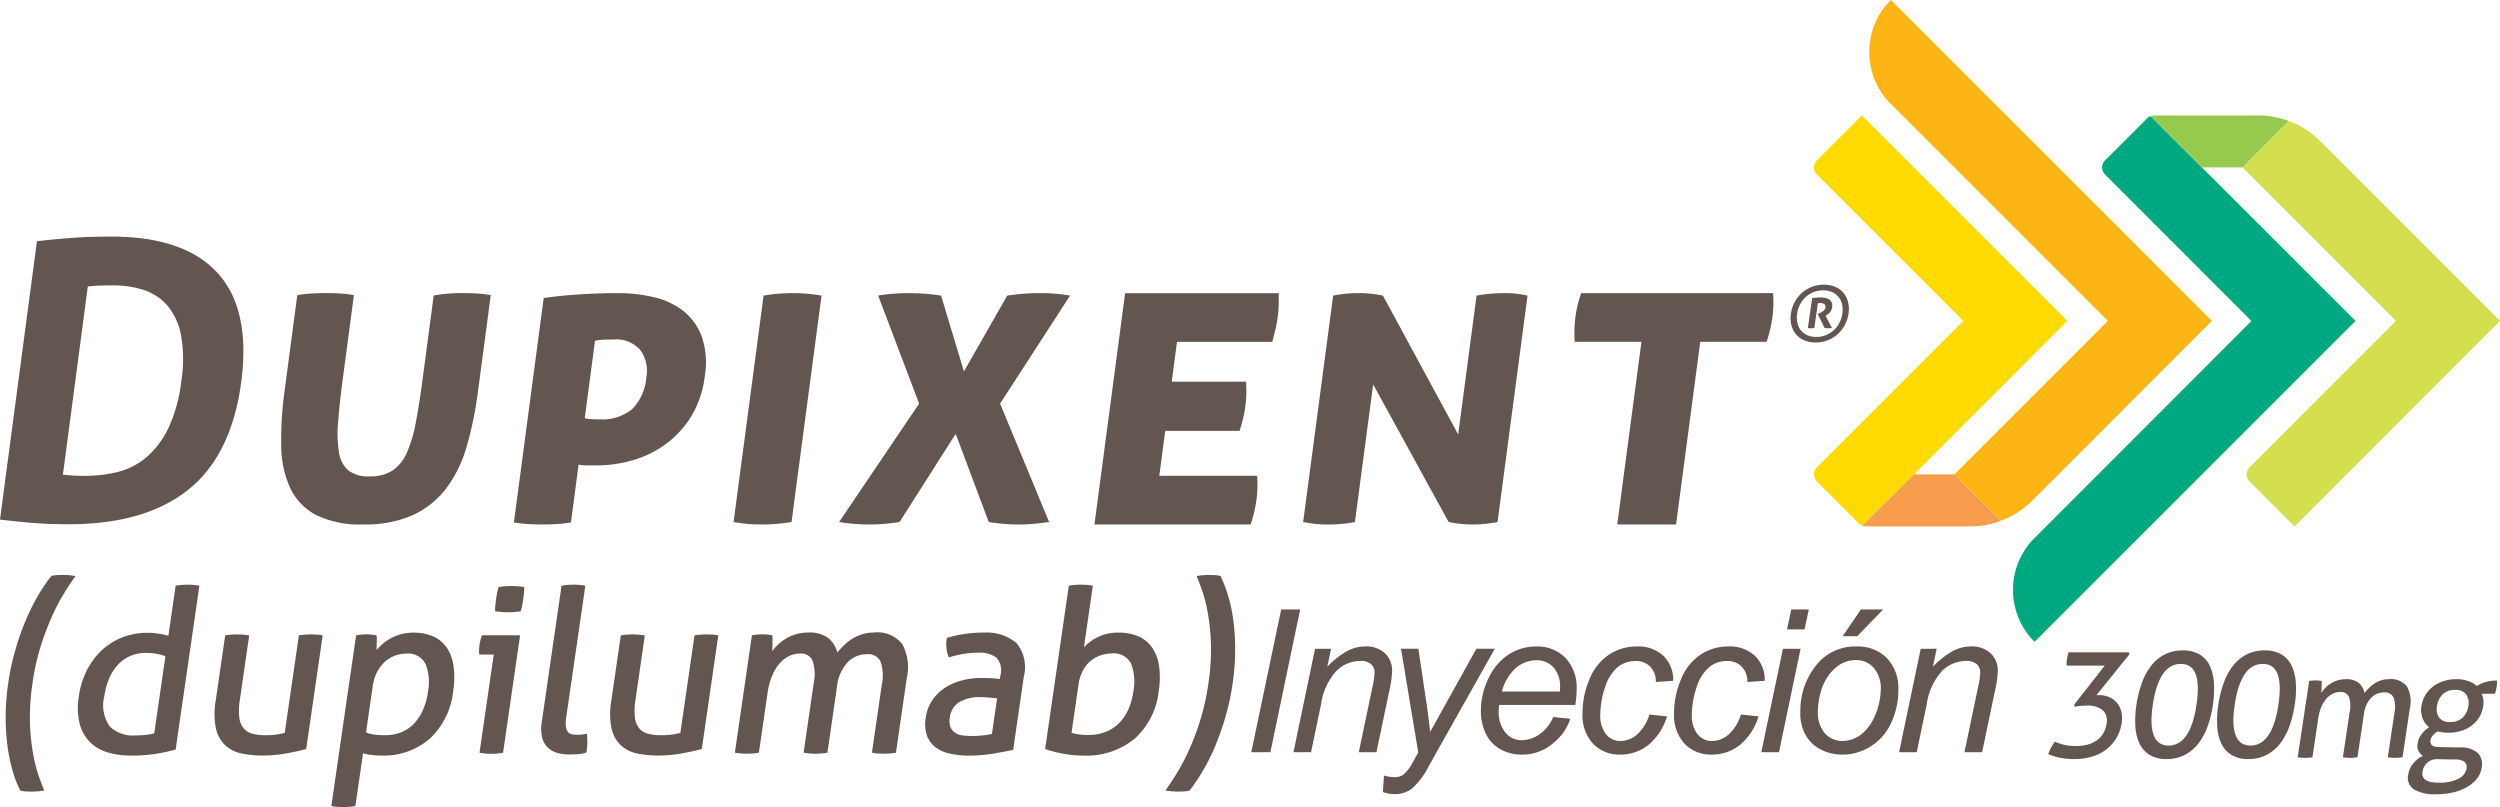
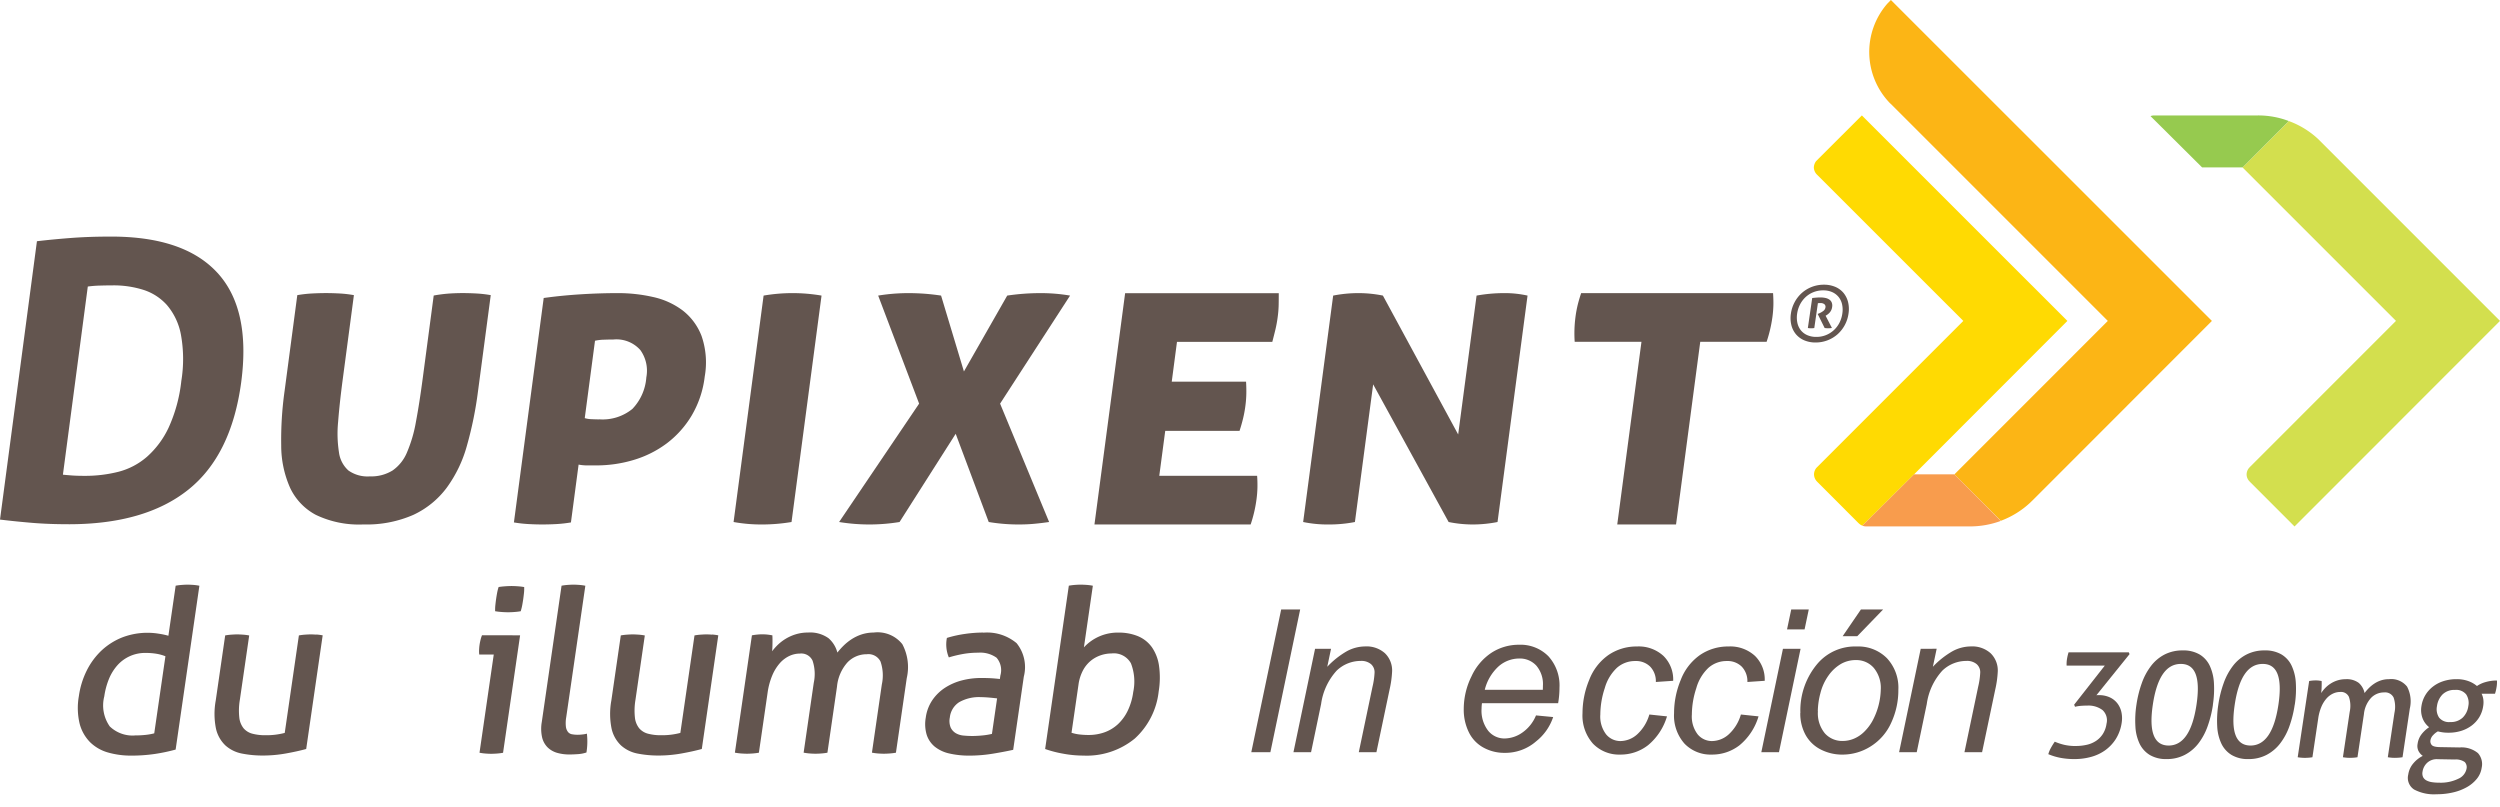
<svg xmlns="http://www.w3.org/2000/svg" id="Dark" width="238.491" height="77" viewBox="0 0 238.491 77">
  <path id="Path_1617" data-name="Path 1617" d="M319.649,109.892a4.573,4.573,0,0,0,1.031-.114,2.642,2.642,0,0,0,.878-.369,2.282,2.282,0,0,0,.651-.66,2.425,2.425,0,0,0,.353-.985,1.319,1.319,0,0,0-.385-1.3,2.235,2.235,0,0,0-1.454-.425c-.19,0-.382.007-.579.021a3.591,3.591,0,0,0-.587.092l-.084-.2,2.925-3.73h-3.643a3.087,3.087,0,0,1,.033-.61c.016-.1.036-.213.063-.326s.056-.222.091-.327h5.744l.073.17-3.167,3.928a.377.377,0,0,1,.1-.014h.113a2.413,2.413,0,0,1,1.121.235,1.916,1.916,0,0,1,.717.61,2.122,2.122,0,0,1,.351.836,2.761,2.761,0,0,1,.02.914,4.032,4.032,0,0,1-.553,1.567,3.911,3.911,0,0,1-1.022,1.092,4.221,4.221,0,0,1-1.358.638,5.948,5.948,0,0,1-1.576.206,7.1,7.1,0,0,1-1.316-.114,5.72,5.72,0,0,1-1.181-.354,2.8,2.8,0,0,1,.255-.61,6.834,6.834,0,0,1,.362-.581,5.437,5.437,0,0,0,.906.3,4.889,4.889,0,0,0,1.118.114" transform="translate(-121.607 -38.728)" fill="#63554f" />
  <path id="Path_1618" data-name="Path 1618" d="M337.879,105.835a10.547,10.547,0,0,1-.517,2.085,5.887,5.887,0,0,1-.89,1.638,3.931,3.931,0,0,1-1.3,1.077,3.679,3.679,0,0,1-1.718.391,3.018,3.018,0,0,1-1.6-.391,2.553,2.553,0,0,1-.973-1.077,4.349,4.349,0,0,1-.4-1.638,9.72,9.72,0,0,1,.1-2.085,10.653,10.653,0,0,1,.516-2.07,5.941,5.941,0,0,1,.89-1.645,3.852,3.852,0,0,1,1.294-1.077,3.729,3.729,0,0,1,1.717-.383,3.06,3.06,0,0,1,1.6.383,2.481,2.481,0,0,1,.974,1.077,4.47,4.47,0,0,1,.4,1.645,9.756,9.756,0,0,1-.1,2.07m-3.064-3.885q-2.085,0-2.665,3.885t1.5,3.9q2.084,0,2.667-3.9t-1.505-3.885" transform="translate(-126.771 -38.613)" fill="#63554f" />
  <path id="Path_1619" data-name="Path 1619" d="M350.532,105.835a10.633,10.633,0,0,1-.516,2.085,5.887,5.887,0,0,1-.891,1.638,3.935,3.935,0,0,1-1.294,1.077,3.68,3.68,0,0,1-1.718.391,3.014,3.014,0,0,1-1.6-.391,2.55,2.55,0,0,1-.973-1.077,4.372,4.372,0,0,1-.4-1.638,9.8,9.8,0,0,1,.105-2.085,10.566,10.566,0,0,1,.516-2.07,5.956,5.956,0,0,1,.89-1.645,3.844,3.844,0,0,1,1.3-1.077,3.721,3.721,0,0,1,1.715-.383,3.064,3.064,0,0,1,1.6.383,2.484,2.484,0,0,1,.973,1.077,4.446,4.446,0,0,1,.4,1.645,9.675,9.675,0,0,1-.1,2.07m-3.064-3.885q-2.085,0-2.665,3.885t1.5,3.9q2.086,0,2.668-3.9t-1.505-3.885" transform="translate(-131.625 -38.613)" fill="#63554f" />
  <path id="Path_1620" data-name="Path 1620" d="M356.7,105.293c.106-.019.211-.034.311-.044s.2-.013.308-.013.2,0,.288.013.183.025.284.044c.007.141.007.328,0,.56a5.247,5.247,0,0,1-.045.589,3.272,3.272,0,0,1,.392-.489,2.827,2.827,0,0,1,.516-.418,2.69,2.69,0,0,1,.648-.3,2.53,2.53,0,0,1,.767-.114,1.91,1.91,0,0,1,1.259.348,1.766,1.766,0,0,1,.558.971,4.174,4.174,0,0,1,.419-.483,3.283,3.283,0,0,1,.524-.425,2.652,2.652,0,0,1,.627-.3,2.393,2.393,0,0,1,.753-.114,1.924,1.924,0,0,1,1.731.709,3.007,3.007,0,0,1,.261,2.1l-.693,4.636a3.42,3.42,0,0,1-.361.043c-.134.01-.254.015-.357.015s-.219,0-.346-.015a3.109,3.109,0,0,1-.341-.043l.632-4.226a2.712,2.712,0,0,0-.078-1.467.9.9,0,0,0-.906-.489,1.7,1.7,0,0,0-1.248.525,2.675,2.675,0,0,0-.678,1.545l-.615,4.112a3.344,3.344,0,0,1-.353.043c-.129.01-.245.015-.35.015s-.218,0-.345-.015a3.05,3.05,0,0,1-.341-.043l.646-4.325a2.678,2.678,0,0,0-.071-1.425.825.825,0,0,0-.837-.476,1.615,1.615,0,0,0-.689.157,1.919,1.919,0,0,0-.616.468,2.885,2.885,0,0,0-.487.787,4.45,4.45,0,0,0-.3,1.1l-.555,3.715a3.4,3.4,0,0,1-.354.043q-.193.015-.35.015c-.1,0-.221,0-.353-.015a3.029,3.029,0,0,1-.348-.043Z" transform="translate(-136.415 -40.326)" fill="#63554f" />
  <path id="Path_1621" data-name="Path 1621" d="M377.6,111.63a2.467,2.467,0,0,1,1.749.539,1.578,1.578,0,0,1,.357,1.4,2.158,2.158,0,0,1-.454,1.042,3.287,3.287,0,0,1-.941.795,4.856,4.856,0,0,1-1.318.51,6.732,6.732,0,0,1-1.579.178,4.039,4.039,0,0,1-2.159-.454,1.323,1.323,0,0,1-.552-1.432,2.088,2.088,0,0,1,.468-1.042,2.785,2.785,0,0,1,.917-.73,1.364,1.364,0,0,1-.406-.462,1.079,1.079,0,0,1-.089-.687,1.936,1.936,0,0,1,.37-.907,3.053,3.053,0,0,1,.732-.682,1.973,1.973,0,0,1-.625-.843,2.236,2.236,0,0,1-.11-1.17,2.866,2.866,0,0,1,.349-1.007,2.912,2.912,0,0,1,.7-.815,3.226,3.226,0,0,1,1.01-.546,3.972,3.972,0,0,1,1.293-.2,3.181,3.181,0,0,1,1.128.184,2.679,2.679,0,0,1,.817.468,2.756,2.756,0,0,1,.822-.376,3.842,3.842,0,0,1,1.086-.149,2.9,2.9,0,0,1-.033.6c-.016.1-.037.213-.062.325s-.058.227-.093.34h-1.277a1.762,1.762,0,0,1,.162.525,2.186,2.186,0,0,1-.012.652,2.8,2.8,0,0,1-.369,1.05,2.843,2.843,0,0,1-.722.8,3.285,3.285,0,0,1-1,.51,3.992,3.992,0,0,1-1.2.178,3.746,3.746,0,0,1-1.031-.128,1.776,1.776,0,0,0-.442.348.918.918,0,0,0-.267.5.546.546,0,0,0,.118.447c.1.128.367.2.791.206Zm-2.083,1.121a1.348,1.348,0,0,0-1.007.34,1.436,1.436,0,0,0-.446.851.864.864,0,0,0,.051.511.745.745,0,0,0,.314.319,1.623,1.623,0,0,0,.528.17,4.482,4.482,0,0,0,.695.049,3.83,3.83,0,0,0,1.828-.376,1.327,1.327,0,0,0,.78-.943.713.713,0,0,0-.171-.652,1.482,1.482,0,0,0-.958-.24Zm1.183-3.545a1.631,1.631,0,0,0,1.2-.426,1.869,1.869,0,0,0,.531-1.092,1.488,1.488,0,0,0-.2-1.113,1.217,1.217,0,0,0-1.069-.432,1.6,1.6,0,0,0-1.192.432,1.952,1.952,0,0,0-.528,1.113,1.461,1.461,0,0,0,.2,1.092,1.208,1.208,0,0,0,1.064.426" transform="translate(-142.963 -40.326)" fill="#63554f" />
  <path id="Path_1622" data-name="Path 1622" d="M193.658,107.939l2.852-13.62h1.812l-2.843,13.62Z" transform="translate(-74.289 -36.181)" fill="#63554f" />
  <path id="Path_1623" data-name="Path 1623" d="M200.184,110.136l2.062-9.867h1.524l-.362,1.719a8.075,8.075,0,0,1,1.858-1.478,3.7,3.7,0,0,1,1.765-.464,2.617,2.617,0,0,1,1.881.65,2.287,2.287,0,0,1,.683,1.738,9.717,9.717,0,0,1-.242,1.728l-1.254,5.974h-1.682l1.31-6.253a7.151,7.151,0,0,0,.195-1.347,1.025,1.025,0,0,0-.339-.8,1.412,1.412,0,0,0-.98-.307,3.3,3.3,0,0,0-2.3.93,5.927,5.927,0,0,0-1.482,3.186l-.957,4.59Z" transform="translate(-76.793 -38.379)" fill="#63554f" />
-   <path id="Path_1624" data-name="Path 1624" d="M214.031,114.084l.1-1.58a3.65,3.65,0,0,0,1.013.149,1.362,1.362,0,0,0,.827-.232,3.861,3.861,0,0,0,.892-1.152l.539-.966-1.645-9.9h1.654l.743,4.989q.223,1.477.381,2.955l4.413-7.944h1.756l-6.29,11.178a7.168,7.168,0,0,1-1.617,2.165,2.641,2.641,0,0,1-1.626.529,3.436,3.436,0,0,1-1.143-.2" transform="translate(-82.105 -38.518)" fill="#63554f" />
-   <path id="Path_1625" data-name="Path 1625" d="M236.087,106.783l1.635.166a4.948,4.948,0,0,1-1.622,2.315,4.471,4.471,0,0,1-3.024,1.1,4.085,4.085,0,0,1-2.012-.507,3.316,3.316,0,0,1-1.393-1.473,4.891,4.891,0,0,1-.479-2.2,7.03,7.03,0,0,1,.748-3.136,5.355,5.355,0,0,1,1.937-2.258,4.794,4.794,0,0,1,2.574-.738,3.734,3.734,0,0,1,2.82,1.1,4.137,4.137,0,0,1,1.054,2.992,8.8,8.8,0,0,1-.129,1.486h-7.266a4.135,4.135,0,0,0-.038.52,3.125,3.125,0,0,0,.637,2.114,1.988,1.988,0,0,0,1.556.729,3,3,0,0,0,1.7-.566,3.692,3.692,0,0,0,1.3-1.635m-4.887-2.444h5.538q.009-.26.009-.372a2.727,2.727,0,0,0-.632-1.937,2.129,2.129,0,0,0-1.626-.674,2.992,2.992,0,0,0-1.965.743,4.466,4.466,0,0,0-1.324,2.239" transform="translate(-87.921 -38.379)" fill="#63554f" />
+   <path id="Path_1625" data-name="Path 1625" d="M236.087,106.783a4.948,4.948,0,0,1-1.622,2.315,4.471,4.471,0,0,1-3.024,1.1,4.085,4.085,0,0,1-2.012-.507,3.316,3.316,0,0,1-1.393-1.473,4.891,4.891,0,0,1-.479-2.2,7.03,7.03,0,0,1,.748-3.136,5.355,5.355,0,0,1,1.937-2.258,4.794,4.794,0,0,1,2.574-.738,3.734,3.734,0,0,1,2.82,1.1,4.137,4.137,0,0,1,1.054,2.992,8.8,8.8,0,0,1-.129,1.486h-7.266a4.135,4.135,0,0,0-.038.52,3.125,3.125,0,0,0,.637,2.114,1.988,1.988,0,0,0,1.556.729,3,3,0,0,0,1.7-.566,3.692,3.692,0,0,0,1.3-1.635m-4.887-2.444h5.538q.009-.26.009-.372a2.727,2.727,0,0,0-.632-1.937,2.129,2.129,0,0,0-1.626-.674,2.992,2.992,0,0,0-1.965.743,4.466,4.466,0,0,0-1.324,2.239" transform="translate(-87.921 -38.379)" fill="#63554f" />
  <path id="Path_1626" data-name="Path 1626" d="M251.3,106.541l1.682.177a5.649,5.649,0,0,1-1.8,2.745,4.235,4.235,0,0,1-2.653.9,3.447,3.447,0,0,1-2.606-1.04,4.029,4.029,0,0,1-1-2.908,8.3,8.3,0,0,1,.64-3.177,5.142,5.142,0,0,1,1.835-2.374,4.731,4.731,0,0,1,2.727-.813,3.475,3.475,0,0,1,2.519.9,3.15,3.15,0,0,1,.928,2.374l-1.653.112a2.005,2.005,0,0,0-.544-1.468,1.912,1.912,0,0,0-1.407-.53,2.6,2.6,0,0,0-1.757.641,4.224,4.224,0,0,0-1.166,1.947,8.157,8.157,0,0,0-.423,2.514,2.793,2.793,0,0,0,.558,1.9,1.761,1.761,0,0,0,1.375.632,2.421,2.421,0,0,0,1.566-.623,4.091,4.091,0,0,0,1.175-1.9" transform="translate(-93.957 -38.379)" fill="#63554f" />
  <path id="Path_1627" data-name="Path 1627" d="M265.466,106.541l1.682.177a5.65,5.65,0,0,1-1.8,2.745,4.235,4.235,0,0,1-2.653.9,3.447,3.447,0,0,1-2.606-1.04,4.029,4.029,0,0,1-1-2.908,8.3,8.3,0,0,1,.64-3.177,5.141,5.141,0,0,1,1.835-2.374,4.731,4.731,0,0,1,2.727-.813,3.475,3.475,0,0,1,2.519.9,3.15,3.15,0,0,1,.928,2.374l-1.653.112a2.005,2.005,0,0,0-.544-1.468,1.912,1.912,0,0,0-1.407-.53,2.6,2.6,0,0,0-1.757.641,4.224,4.224,0,0,0-1.166,1.947,8.157,8.157,0,0,0-.423,2.514,2.793,2.793,0,0,0,.558,1.9,1.761,1.761,0,0,0,1.375.632,2.421,2.421,0,0,0,1.566-.623,4.091,4.091,0,0,0,1.175-1.9" transform="translate(-99.39 -38.379)" fill="#63554f" />
  <path id="Path_1628" data-name="Path 1628" d="M272.593,107.939l2.063-9.867h1.682l-2.062,9.867Zm2.453-11.716.4-1.9h1.673l-.4,1.9Z" transform="translate(-104.569 -36.181)" fill="#63554f" />
  <path id="Path_1629" data-name="Path 1629" d="M278.639,104.2a6.9,6.9,0,0,1,1.7-4.785,4.712,4.712,0,0,1,3.679-1.561,3.844,3.844,0,0,1,2.875,1.115,4.117,4.117,0,0,1,1.092,3.01,7.347,7.347,0,0,1-.688,3.164,5.11,5.11,0,0,1-1.956,2.243,5.02,5.02,0,0,1-2.671.781,4.462,4.462,0,0,1-2.1-.492,3.41,3.41,0,0,1-1.441-1.394,4.243,4.243,0,0,1-.5-2.081m1.682-.168a3,3,0,0,0,.669,2.114,2.219,2.219,0,0,0,1.7.72,2.782,2.782,0,0,0,1.068-.218,3.1,3.1,0,0,0,.985-.664,4.494,4.494,0,0,0,.775-1.018,6.655,6.655,0,0,0,.8-3,2.973,2.973,0,0,0-.673-2.077,2.2,2.2,0,0,0-1.7-.739,2.825,2.825,0,0,0-1.441.377,3.859,3.859,0,0,0-1.175,1.1,4.931,4.931,0,0,0-.771,1.686,7.006,7.006,0,0,0-.246,1.714m2.369-7.154,1.746-2.554h2.119l-2.471,2.554Z" transform="translate(-106.889 -36.181)" fill="#63554f" />
  <path id="Path_1630" data-name="Path 1630" d="M293.917,110.136l2.062-9.867H297.5l-.362,1.719A8.074,8.074,0,0,1,299,100.51a3.7,3.7,0,0,1,1.765-.464,2.616,2.616,0,0,1,1.881.65,2.287,2.287,0,0,1,.683,1.738,9.716,9.716,0,0,1-.242,1.728l-1.254,5.974h-1.682l1.31-6.253a7.15,7.15,0,0,0,.195-1.347,1.025,1.025,0,0,0-.339-.8,1.412,1.412,0,0,0-.98-.307,3.3,3.3,0,0,0-2.3.93,5.927,5.927,0,0,0-1.482,3.186l-.957,4.59Z" transform="translate(-112.749 -38.379)" fill="#63554f" />
  <path id="Path_1631" data-name="Path 1631" d="M371.628,37.8l-19.6,19.612-4.182-4.185-.154-.162a.942.942,0,0,1-.236-.615.991.991,0,0,1,.245-.638l.125-.131L361.706,37.8,347.065,23.161l4.429-4.42a8.249,8.249,0,0,1,2.812,1.736Z" transform="translate(-133.138 -7.189)" fill="#d3df4e" />
-   <path id="Path_1632" data-name="Path 1632" d="M324.666,17.974a.941.941,0,0,0-.275.158l-4.17,4.169a1.036,1.036,0,0,0-.186.561.977.977,0,0,0,.25.635l.11.118,13.891,13.9L313.6,58.217l-.069.062a7.017,7.017,0,0,0-.271,9.491l.34.35L344.221,37.51Z" transform="translate(-119.51 -6.895)" fill="#00a880" />
  <path id="Path_1633" data-name="Path 1633" d="M337.752,22.825h3.854l4.418-4.424a8.2,8.2,0,0,0-2.948-.536h-9.9a.915.915,0,0,0-.345.067Z" transform="translate(-127.678 -6.853)" fill="#96ca4f" />
  <path id="Path_1634" data-name="Path 1634" d="M291.362,0l-.345.353a7.023,7.023,0,0,0,.266,9.5l.072.062,20.7,20.7L297.414,45.256l4.434,4.426a8.4,8.4,0,0,0,2.808-1.736l.435-.427,16.893-16.905Z" transform="translate(-110.977)" fill="#fcb515" />
  <path id="Path_1635" data-name="Path 1635" d="M304.912,37.467,290.284,52.109,288.776,53.6l-2.113,2.106L285.354,57a1.036,1.036,0,0,1-.343-.224L285,56.772l-3.927-3.934-.062-.065a1,1,0,0,1-.269-.676.987.987,0,0,1,.245-.631l.137-.136,13.86-13.863L281.067,23.554,281,23.488a.994.994,0,0,1-.274-.668,1.051,1.051,0,0,1,.213-.592l.21-.213,4.158-4.15Z" transform="translate(-107.691 -6.853)" fill="#ffda02" />
  <path id="Path_1636" data-name="Path 1636" d="M301.434,77.86a8.523,8.523,0,0,1-2.948.523H288.6a1.056,1.056,0,0,1-.369-.069l1.31-1.3,3.62-3.6H297Z" transform="translate(-110.569 -28.165)" fill="#f89c4d" />
  <path id="Path_1637" data-name="Path 1637" d="M6.552,64.056q7.276,0,11.4-3.288T23.011,50.5q.919-6.941-2.257-10.415T10.6,36.614q-2.069,0-3.785.129t-3.292.314L0,63.611q1.526.185,3.1.315t3.454.129M8.376,41.379a10.943,10.943,0,0,1,1.212-.092q.686-.019,1.2-.019a9.421,9.421,0,0,1,2.88.424,5.083,5.083,0,0,1,2.262,1.46,6.048,6.048,0,0,1,1.327,2.806,13.027,13.027,0,0,1,.04,4.432,14.47,14.47,0,0,1-1.22,4.469,8.593,8.593,0,0,1-2.066,2.769A6.691,6.691,0,0,1,11.3,59.051a12.883,12.883,0,0,1-3.209.388c-.492,0-.91-.011-1.251-.038s-.621-.048-.839-.073Z" transform="translate(0 -14.045)" fill="#63554f" />
  <path id="Path_1638" data-name="Path 1638" d="M62.171,45.4q-.694-.038-1.355-.039-.545,0-1.209.039a13.688,13.688,0,0,0-1.541.195l-1.051,7.926q-.314,2.372-.644,4.119a13.07,13.07,0,0,1-.852,2.914,3.93,3.93,0,0,1-1.375,1.729,3.865,3.865,0,0,1-2.173.564,3.153,3.153,0,0,1-2.043-.564,2.808,2.808,0,0,1-.9-1.729,11.591,11.591,0,0,1-.08-2.914q.134-1.75.449-4.119l1.056-7.964a11.106,11.106,0,0,0-1.32-.156q-.675-.038-1.335-.039c-.465,0-.928.014-1.384.039a12.149,12.149,0,0,0-1.361.156l-1.216,9.169a33.472,33.472,0,0,0-.318,5.186,9.919,9.919,0,0,0,.846,4.022,5.622,5.622,0,0,0,2.456,2.583,9.491,9.491,0,0,0,4.54.915,11.094,11.094,0,0,0,4.765-.915,8.387,8.387,0,0,0,3.178-2.583,12.375,12.375,0,0,0,1.932-4.022,35.329,35.329,0,0,0,1.056-5.186l1.216-9.169a11.114,11.114,0,0,0-1.339-.156" transform="translate(-16.692 -17.402)" fill="#63554f" />
  <path id="Path_1639" data-name="Path 1639" d="M94.115,59.7a9.294,9.294,0,0,0,2.371-2.644,9.493,9.493,0,0,0,1.253-3.73,7.716,7.716,0,0,0-.3-3.867,5.613,5.613,0,0,0-1.813-2.448A7.261,7.261,0,0,0,92.8,45.733a14.977,14.977,0,0,0-3.331-.369q-1.75,0-3.591.116t-3.5.35L79.536,67.24a12.265,12.265,0,0,0,1.378.155q.694.039,1.316.039.7,0,1.384-.039a12.049,12.049,0,0,0,1.362-.155l.731-5.517a4.211,4.211,0,0,0,.844.077h.855a12.3,12.3,0,0,0,3.566-.524A10.057,10.057,0,0,0,94.115,59.7M87.677,57.41c-.208,0-.452-.006-.735-.02a2.426,2.426,0,0,1-.648-.1l.978-7.382a4.384,4.384,0,0,1,.849-.1c.351-.013.657-.019.916-.019A3.042,3.042,0,0,1,91.6,50.8a3.377,3.377,0,0,1,.569,2.6,4.842,4.842,0,0,1-1.332,3.012,4.487,4.487,0,0,1-3.162.992" transform="translate(-30.511 -17.402)" fill="#63554f" />
  <path id="Path_1640" data-name="Path 1640" d="M119.061,67.2l2.863-21.6a16.288,16.288,0,0,0-5.527,0l-2.864,21.6a14.775,14.775,0,0,0,2.712.235,16.974,16.974,0,0,0,2.816-.235" transform="translate(-43.552 -17.402)" fill="#63554f" />
  <path id="Path_1641" data-name="Path 1641" d="M145.224,55.907,151.9,45.6a16.541,16.541,0,0,0-2.828-.235,21.466,21.466,0,0,0-3.168.235l-4.13,7.238L139.594,45.6a20.717,20.717,0,0,0-3.108-.235,17.757,17.757,0,0,0-2.893.235L137.5,55.907,129.867,67.2a17.815,17.815,0,0,0,5.766,0l5.356-8.416,3.151,8.416a17.157,17.157,0,0,0,2.829.235c.47,0,.941-.015,1.4-.055s.974-.1,1.532-.18Z" transform="translate(-49.819 -17.402)" fill="#63554f" />
  <path id="Path_1642" data-name="Path 1642" d="M169.384,67.435h14.9a12.6,12.6,0,0,0,.554-2.362,10.039,10.039,0,0,0,.094-1.163c.007-.348,0-.721-.031-1.121h-9.333l.568-4.287h7.09q.206-.639.336-1.182a11.012,11.012,0,0,0,.218-1.181,10.25,10.25,0,0,0,.092-1.163c.007-.346,0-.733-.025-1.162h-7.09l.5-3.8h9.093q.159-.6.294-1.161a11.747,11.747,0,0,0,.219-1.2,9.875,9.875,0,0,0,.094-1.161c.006-.347.009-.722.009-1.121H172.31Z" transform="translate(-64.977 -17.402)" fill="#63554f" />
  <path id="Path_1643" data-name="Path 1643" d="M218.229,45.6l-1.755,13.249L209.293,45.6a11.671,11.671,0,0,0-2.36-.236,12.43,12.43,0,0,0-2.385.236l-2.863,21.6a11.36,11.36,0,0,0,2.438.235,12.648,12.648,0,0,0,2.5-.235l1.74-13.132,7.2,13.132a11.488,11.488,0,0,0,2.321.235,12.219,12.219,0,0,0,2.344-.235l2.863-21.6a10.015,10.015,0,0,0-2.241-.236,14.934,14.934,0,0,0-2.62.236" transform="translate(-77.369 -17.402)" fill="#63554f" />
  <path id="Path_1644" data-name="Path 1644" d="M244.309,45.363q-.2.6-.329,1.121a10.771,10.771,0,0,0-.214,1.162,11.969,11.969,0,0,0-.074,2.363h6.37l-2.31,17.425h5.609l2.309-17.425H262a12.852,12.852,0,0,0,.555-2.363,10.432,10.432,0,0,0,.093-1.162q.009-.521-.032-1.121Z" transform="translate(-93.472 -17.402)" fill="#63554f" />
-   <path id="Path_1645" data-name="Path 1645" d="M6.9,89a7.842,7.842,0,0,0-1.167,0,3.112,3.112,0,0,0-.463.067l-.026.006-.016.02A15.683,15.683,0,0,0,4,90.9a20.28,20.28,0,0,0-1.173,2.338,25.3,25.3,0,0,0-1.005,2.834,23.5,23.5,0,0,0-.7,3.245,22.006,22.006,0,0,0-.242,3.235,21.244,21.244,0,0,0,.186,2.825,15.935,15.935,0,0,0,.493,2.352,9.9,9.9,0,0,0,.707,1.793l.016.03.033.009a2.831,2.831,0,0,0,.435.067c.173.014.356.022.543.022s.408-.007.612-.022.39-.037.557-.066l.1-.017-.038-.089c-.129-.3-.3-.748-.5-1.322A14.779,14.779,0,0,1,3.489,106a20.048,20.048,0,0,1-.293-2.943,21.057,21.057,0,0,1,.239-3.717,22.46,22.46,0,0,1,.841-3.729,25.183,25.183,0,0,1,1.147-2.945,19.784,19.784,0,0,1,1.16-2.149c.372-.582.668-1.027.881-1.322l.071-.1-.12-.023c-.154-.028-.324-.05-.517-.066" transform="translate(-0.339 -34.134)" fill="#63554f" />
  <path id="Path_1646" data-name="Path 1646" d="M23.053,90.509c-.194-.014-.373-.022-.531-.022s-.323.007-.526.022a5.408,5.408,0,0,0-.557.067l-.055.009-.693,4.775a7.128,7.128,0,0,0-.9-.192,6.735,6.735,0,0,0-3.5.349,6.286,6.286,0,0,0-1.959,1.233,6.776,6.776,0,0,0-1.421,1.91,7.924,7.924,0,0,0-.761,2.461,6.458,6.458,0,0,0,.077,2.642,3.922,3.922,0,0,0,1,1.759,3.99,3.99,0,0,0,1.715.979,7.862,7.862,0,0,0,2.19.293,15.036,15.036,0,0,0,2.3-.163,16.616,16.616,0,0,0,1.9-.4l.049-.013,2.256-15.556.01-.073-.073-.014a4.878,4.878,0,0,0-.526-.067M17.5,104.872a3.135,3.135,0,0,1-2.4-.86,3.475,3.475,0,0,1-.526-2.87,6.971,6.971,0,0,1,.442-1.653,4.56,4.56,0,0,1,.8-1.3A3.524,3.524,0,0,1,18.536,97a6.033,6.033,0,0,1,1.052.085,4.154,4.154,0,0,1,.819.231l-1.067,7.354a5.682,5.682,0,0,1-.8.145,9.33,9.33,0,0,1-1.035.054" transform="translate(-4.626 -34.712)" fill="#63554f" />
  <path id="Path_1647" data-name="Path 1647" d="M42.92,98.206c-.2-.015-.374-.022-.531-.022s-.332.007-.537.022a5.4,5.4,0,0,0-.546.065l-.055.01-1.35,9.3a6.846,6.846,0,0,1-1.841.221,4.719,4.719,0,0,1-1.252-.148,1.653,1.653,0,0,1-.833-.515,1.983,1.983,0,0,1-.409-1.028,6.2,6.2,0,0,1,.054-1.693l.88-6.06.01-.073-.073-.014a4.959,4.959,0,0,0-.539-.065c-.208-.015-.385-.022-.541-.022s-.313.007-.526.022a5.438,5.438,0,0,0-.556.065l-.055.01-.9,6.2a7.092,7.092,0,0,0,.023,2.7,3.161,3.161,0,0,0,.917,1.612,3.305,3.305,0,0,0,1.579.762,10.174,10.174,0,0,0,1.983.184,12.445,12.445,0,0,0,2.209-.2c.713-.129,1.341-.266,1.868-.411l.049-.013,1.562-10.769.01-.073-.073-.014a4.969,4.969,0,0,0-.528-.065" transform="translate(-12.738 -37.664)" fill="#63554f" />
-   <path id="Path_1648" data-name="Path 1648" d="M62.232,99.263a3.022,3.022,0,0,0-1.31-1.028,4.945,4.945,0,0,0-3-.176,4.458,4.458,0,0,0-1.026.417,4.341,4.341,0,0,0-.821.593,5.844,5.844,0,0,0-.475.494c0-.022,0-.046,0-.071,0-.157,0-.323.008-.5s0-.335.006-.486a1.1,1.1,0,0,0-.018-.294l-.014-.043-.043-.009a4.012,4.012,0,0,0-.453-.066,4.594,4.594,0,0,0-.93,0c-.159.015-.313.037-.459.065l-.054.01-2.352,16.207-.01.073.072.014a4.928,4.928,0,0,0,.528.065c.2.015.375.022.532.022s.331-.007.537-.022.392-.038.566-.065l.055-.009.731-5.036a5.646,5.646,0,0,0,.764.15,7.392,7.392,0,0,0,.972.065,6.694,6.694,0,0,0,4.652-1.627,7.267,7.267,0,0,0,2.212-4.5,8.046,8.046,0,0,0,.023-2.494,4.2,4.2,0,0,0-.691-1.757M59.051,106.7a3.4,3.4,0,0,1-1.194.749,4.177,4.177,0,0,1-1.433.243,7.577,7.577,0,0,1-1.1-.064,3.757,3.757,0,0,1-.737-.189l.642-4.424a4.124,4.124,0,0,1,.433-1.386,3.478,3.478,0,0,1,.751-.961,3.061,3.061,0,0,1,.944-.568,2.986,2.986,0,0,1,1.037-.19,1.871,1.871,0,0,1,1.865.971,4.713,4.713,0,0,1,.232,2.694,6.249,6.249,0,0,1-.533,1.843,4.507,4.507,0,0,1-.907,1.283" transform="translate(-19.671 -37.557)" fill="#63554f" />
  <path id="Path_1649" data-name="Path 1649" d="M79.339,90.785c-.169-.029-.364-.051-.58-.066-.234-.015-.412-.022-.563-.022s-.331.007-.569.022c-.219.015-.428.037-.619.065l-.047.007-.015.045a4.276,4.276,0,0,0-.135.55q-.055.3-.089.542c-.023.159-.045.339-.067.541a4.347,4.347,0,0,0-.028.571V93.1l.063.01c.179.03.376.051.6.067s.411.022.584.022.346-.007.558-.022.414-.037.588-.067l.047-.007.014-.046a4.72,4.72,0,0,0,.138-.569c.036-.2.066-.383.089-.542s.045-.34.067-.542a3.728,3.728,0,0,0,.025-.551l0-.062Z" transform="translate(-29.394 -34.792)" fill="#63554f" />
  <path id="Path_1650" data-name="Path 1650" d="M74.4,98.374a2.884,2.884,0,0,0-.125.409c-.036.146-.066.3-.088.449s-.035.293-.043.449a2.549,2.549,0,0,0,.007.411l.007.069h1.383l-1.348,9.293-.01.074.073.013a4.978,4.978,0,0,0,.527.065c.2.015.371.022.509.022s.329-.007.536-.022.38-.036.546-.065l.055-.01,1.613-11.119.013-.088H74.415Z" transform="translate(-28.439 -37.719)" fill="#63554f" />
  <path id="Path_1651" data-name="Path 1651" d="M88.12,104.7l-.086.021a2.732,2.732,0,0,1-.418.063,3.03,3.03,0,0,1-.942-.03.633.633,0,0,1-.356-.213,1,1,0,0,1-.2-.491,3.154,3.154,0,0,1,.03-.925L87.96,90.662l.01-.073-.072-.014a4.814,4.814,0,0,0-.528-.066c-.194-.015-.372-.022-.531-.022s-.34.007-.537.022a5.183,5.183,0,0,0-.546.066l-.055.01L83.817,103.58a3.765,3.765,0,0,0,.029,1.475,2,2,0,0,0,.533.963,2.184,2.184,0,0,0,.909.515,4.182,4.182,0,0,0,1.164.153c.242,0,.514-.011.808-.032a3.164,3.164,0,0,0,.772-.144l.045-.015.007-.047a6.543,6.543,0,0,0,.044-1.659Z" transform="translate(-32.131 -34.712)" fill="#63554f" />
  <path id="Path_1652" data-name="Path 1652" d="M104.147,98.206c-.2-.015-.374-.022-.531-.022s-.332.007-.537.022a5.4,5.4,0,0,0-.546.065l-.055.01-1.35,9.3a6.846,6.846,0,0,1-1.841.221,4.719,4.719,0,0,1-1.252-.148,1.653,1.653,0,0,1-.833-.515,1.983,1.983,0,0,1-.409-1.028,6.2,6.2,0,0,1,.054-1.693l.88-6.06.01-.073-.073-.014a4.959,4.959,0,0,0-.539-.065c-.208-.015-.385-.022-.541-.022s-.313.007-.526.022a5.438,5.438,0,0,0-.556.065l-.055.01-.9,6.2a7.092,7.092,0,0,0,.023,2.7,3.161,3.161,0,0,0,.917,1.612,3.305,3.305,0,0,0,1.579.762,10.174,10.174,0,0,0,1.983.184,12.445,12.445,0,0,0,2.209-.2c.713-.129,1.341-.266,1.868-.411l.049-.013,1.562-10.769.01-.073-.073-.014a4.969,4.969,0,0,0-.528-.065" transform="translate(-36.225 -37.664)" fill="#63554f" />
  <path id="Path_1653" data-name="Path 1653" d="M127.006,97.9a3.72,3.72,0,0,0-1.17.176,4.16,4.16,0,0,0-.969.462,5.034,5.034,0,0,0-.807.657,6.754,6.754,0,0,0-.546.615,2.725,2.725,0,0,0-.837-1.364,3.011,3.011,0,0,0-1.969-.547,3.952,3.952,0,0,0-1.191.176,4.268,4.268,0,0,0-1.8,1.11,5.165,5.165,0,0,0-.427.5c.016-.179.026-.378.031-.6.007-.361.006-.641-.006-.858l0-.06-.059-.011c-.151-.028-.3-.05-.439-.065a4.789,4.789,0,0,0-.922,0c-.159.015-.321.037-.479.065l-.055.009-1.613,11.119-.01.074.073.013a5.119,5.119,0,0,0,.538.066c.212.014.389.022.542.022s.329-.007.536-.022.379-.037.546-.066l.054-.01.828-5.705a6.655,6.655,0,0,1,.442-1.653,4.276,4.276,0,0,1,.721-1.175,2.846,2.846,0,0,1,.909-.693,2.4,2.4,0,0,1,1.015-.23,1.181,1.181,0,0,1,1.205.677,4.014,4.014,0,0,1,.112,2.125l-.954,6.577-.01.074.073.013a5.053,5.053,0,0,0,.527.066c.2.014.378.022.531.022s.329-.007.537-.022.38-.037.546-.066l.055-.01.915-6.31a4.009,4.009,0,0,1,1-2.307,2.522,2.522,0,0,1,1.841-.775,1.285,1.285,0,0,1,1.31.7,4.066,4.066,0,0,1,.123,2.189l-.932,6.426-.01.074.073.013a5.061,5.061,0,0,0,.526.066c.2.014.378.022.531.022s.332-.007.547-.022.39-.037.557-.066l.055-.01,1.031-7.108a4.66,4.66,0,0,0-.422-3.245,3.016,3.016,0,0,0-2.7-1.113" transform="translate(-43.631 -37.557)" fill="#63554f" />
  <path id="Path_1654" data-name="Path 1654" d="M148.723,97.9a12.359,12.359,0,0,0-1.734.13,11.19,11.19,0,0,0-1.682.369l-.046.015-.007.048a3.22,3.22,0,0,0,.168,1.745l.027.063.066-.02a11.788,11.788,0,0,1,1.32-.311,8.262,8.262,0,0,1,1.417-.117A2.668,2.668,0,0,1,150,100.3a1.815,1.815,0,0,1,.364,1.7l-.048.333c-.188-.025-.41-.046-.663-.065-.3-.022-.678-.033-1.133-.033a7.253,7.253,0,0,0-1.82.229,5.489,5.489,0,0,0-1.611.7,4.307,4.307,0,0,0-1.215,1.186,3.905,3.905,0,0,0-.626,1.661,3.561,3.561,0,0,0,.092,1.653,2.446,2.446,0,0,0,.782,1.135,3.4,3.4,0,0,0,1.385.641,8.341,8.341,0,0,0,1.9.2,13.8,13.8,0,0,0,2.239-.184c.738-.122,1.373-.243,1.889-.357l.052-.012,1.013-6.975a3.635,3.635,0,0,0-.688-3.2,4.389,4.389,0,0,0-3.191-1m-1.085,9.855c-.253,0-.524-.014-.805-.042a1.751,1.751,0,0,1-.722-.227,1.259,1.259,0,0,1-.482-.529,1.67,1.67,0,0,1-.083-.968,1.976,1.976,0,0,1,.885-1.455,3.819,3.819,0,0,1,2.068-.484c.224,0,.5.015.828.043.3.027.538.052.727.076l-.491,3.387a6.769,6.769,0,0,1-.9.147c-.355.035-.7.053-1.024.053" transform="translate(-54.933 -37.557)" fill="#63554f" />
  <path id="Path_1655" data-name="Path 1655" d="M171.907,96.416a3.093,3.093,0,0,0-1.333-1.028,4.806,4.806,0,0,0-1.815-.329,4.385,4.385,0,0,0-3.308,1.409l.842-5.806.01-.073-.072-.014a4.876,4.876,0,0,0-.538-.067c-.2-.014-.383-.022-.542-.022s-.34.007-.537.022a5.4,5.4,0,0,0-.546.067l-.055.009-2.26,15.58.059.021a10.747,10.747,0,0,0,1.645.423,10.555,10.555,0,0,0,1.939.184,7.227,7.227,0,0,0,4.91-1.626,7.116,7.116,0,0,0,2.279-4.5,8.065,8.065,0,0,0,.023-2.494,4.118,4.118,0,0,0-.7-1.758m-3.263,7.429a3.718,3.718,0,0,1-1.259.74,4.517,4.517,0,0,1-1.488.244,7.527,7.527,0,0,1-.9-.053,3.94,3.94,0,0,1-.729-.16l.663-4.574a4.07,4.07,0,0,1,.447-1.407,3.04,3.04,0,0,1,.776-.926,3.087,3.087,0,0,1,.947-.5,3.228,3.228,0,0,1,.981-.158,1.864,1.864,0,0,1,1.857.948,4.822,4.822,0,0,1,.215,2.737,5.856,5.856,0,0,1-.554,1.842,4.356,4.356,0,0,1-.957,1.271" transform="translate(-62.05 -34.712)" fill="#63554f" />
-   <path id="Path_1656" data-name="Path 1656" d="M186.335,90.914a13.426,13.426,0,0,0-.693-1.8l-.015-.032-.035-.009a2.805,2.805,0,0,0-.446-.068,7.823,7.823,0,0,0-1.166,0c-.2.017-.375.038-.534.067l-.1.017.038.089c.126.3.289.728.5,1.321a14.692,14.692,0,0,1,.536,2.146,20.668,20.668,0,0,1,.292,2.943,21.011,21.011,0,0,1-.239,3.728,22.777,22.777,0,0,1-.841,3.717,24.781,24.781,0,0,1-1.147,2.945,20.05,20.05,0,0,1-1.158,2.138c-.378.591-.666,1.024-.881,1.323l-.071.1.12.022a4.968,4.968,0,0,0,.538.065c.2.015.4.022.607.022s.372-.007.549-.022a3.21,3.21,0,0,0,.452-.066l.026-.007.016-.021a16.954,16.954,0,0,0,1.214-1.787,19.772,19.772,0,0,0,1.185-2.35,25.59,25.59,0,0,0,1-2.822,23.608,23.608,0,0,0,.7-3.235,22.438,22.438,0,0,0,.242-3.246,21.238,21.238,0,0,0-.184-2.835,14.5,14.5,0,0,0-.506-2.341" transform="translate(-69.193 -34.134)" fill="#63554f" />
  <path id="Path_1657" data-name="Path 1657" d="M282.606,45.724a2.218,2.218,0,0,0-.433-.876,2.088,2.088,0,0,0-.786-.579,2.735,2.735,0,0,0-1.091-.208,3.15,3.15,0,0,0-2.1.788,3.187,3.187,0,0,0-.685.873,3.272,3.272,0,0,0-.358,1.09,2.822,2.822,0,0,0,.042,1.1,2.18,2.18,0,0,0,.434.872,2.145,2.145,0,0,0,.784.579,2.7,2.7,0,0,0,1.092.211,3.143,3.143,0,0,0,2.1-.787,3.2,3.2,0,0,0,.684-.869,3.242,3.242,0,0,0,.358-1.094,2.787,2.787,0,0,0-.041-1.1m-3.032,3.317a2.086,2.086,0,0,1-.877-.174,1.612,1.612,0,0,1-.607-.469,1.736,1.736,0,0,1-.321-.7,2.457,2.457,0,0,1-.022-.878,2.781,2.781,0,0,1,.276-.872,2.522,2.522,0,0,1,.527-.7,2.412,2.412,0,0,1,.746-.472,2.459,2.459,0,0,1,.929-.174,2.078,2.078,0,0,1,.88.173,1.66,1.66,0,0,1,.607.47,1.713,1.713,0,0,1,.324.7,2.408,2.408,0,0,1,.022.87,2.8,2.8,0,0,1-.276.88,2.522,2.522,0,0,1-.531.7,2.485,2.485,0,0,1-.747.472,2.434,2.434,0,0,1-.932.174" transform="translate(-106.306 -16.902)" fill="#63554f" />
  <path id="Path_1658" data-name="Path 1658" d="M281.855,46.247a1.04,1.04,0,0,0-.364-.158,2.075,2.075,0,0,0-.483-.052q-.21,0-.4.015c-.116.009-.243.022-.376.036l-.02,0-.412,2.844,0,.025.025,0a1.735,1.735,0,0,0,.287.022,1.532,1.532,0,0,0,.28-.022l.018,0,.344-2.369a1.263,1.263,0,0,1,.127-.015q.067,0,.124,0a.558.558,0,0,1,.37.111.317.317,0,0,1,.1.307.5.5,0,0,1-.2.331,1.722,1.722,0,0,1-.359.213l-.182.076.659,1.331.006.012.013,0a2.164,2.164,0,0,0,.454.019,1.769,1.769,0,0,0,.192-.019l.037,0-.606-1.175a1.377,1.377,0,0,0,.38-.291.982.982,0,0,0,.245-.546.781.781,0,0,0-.036-.41.62.62,0,0,0-.219-.283" transform="translate(-107.334 -17.661)" fill="#63554f" />
</svg>